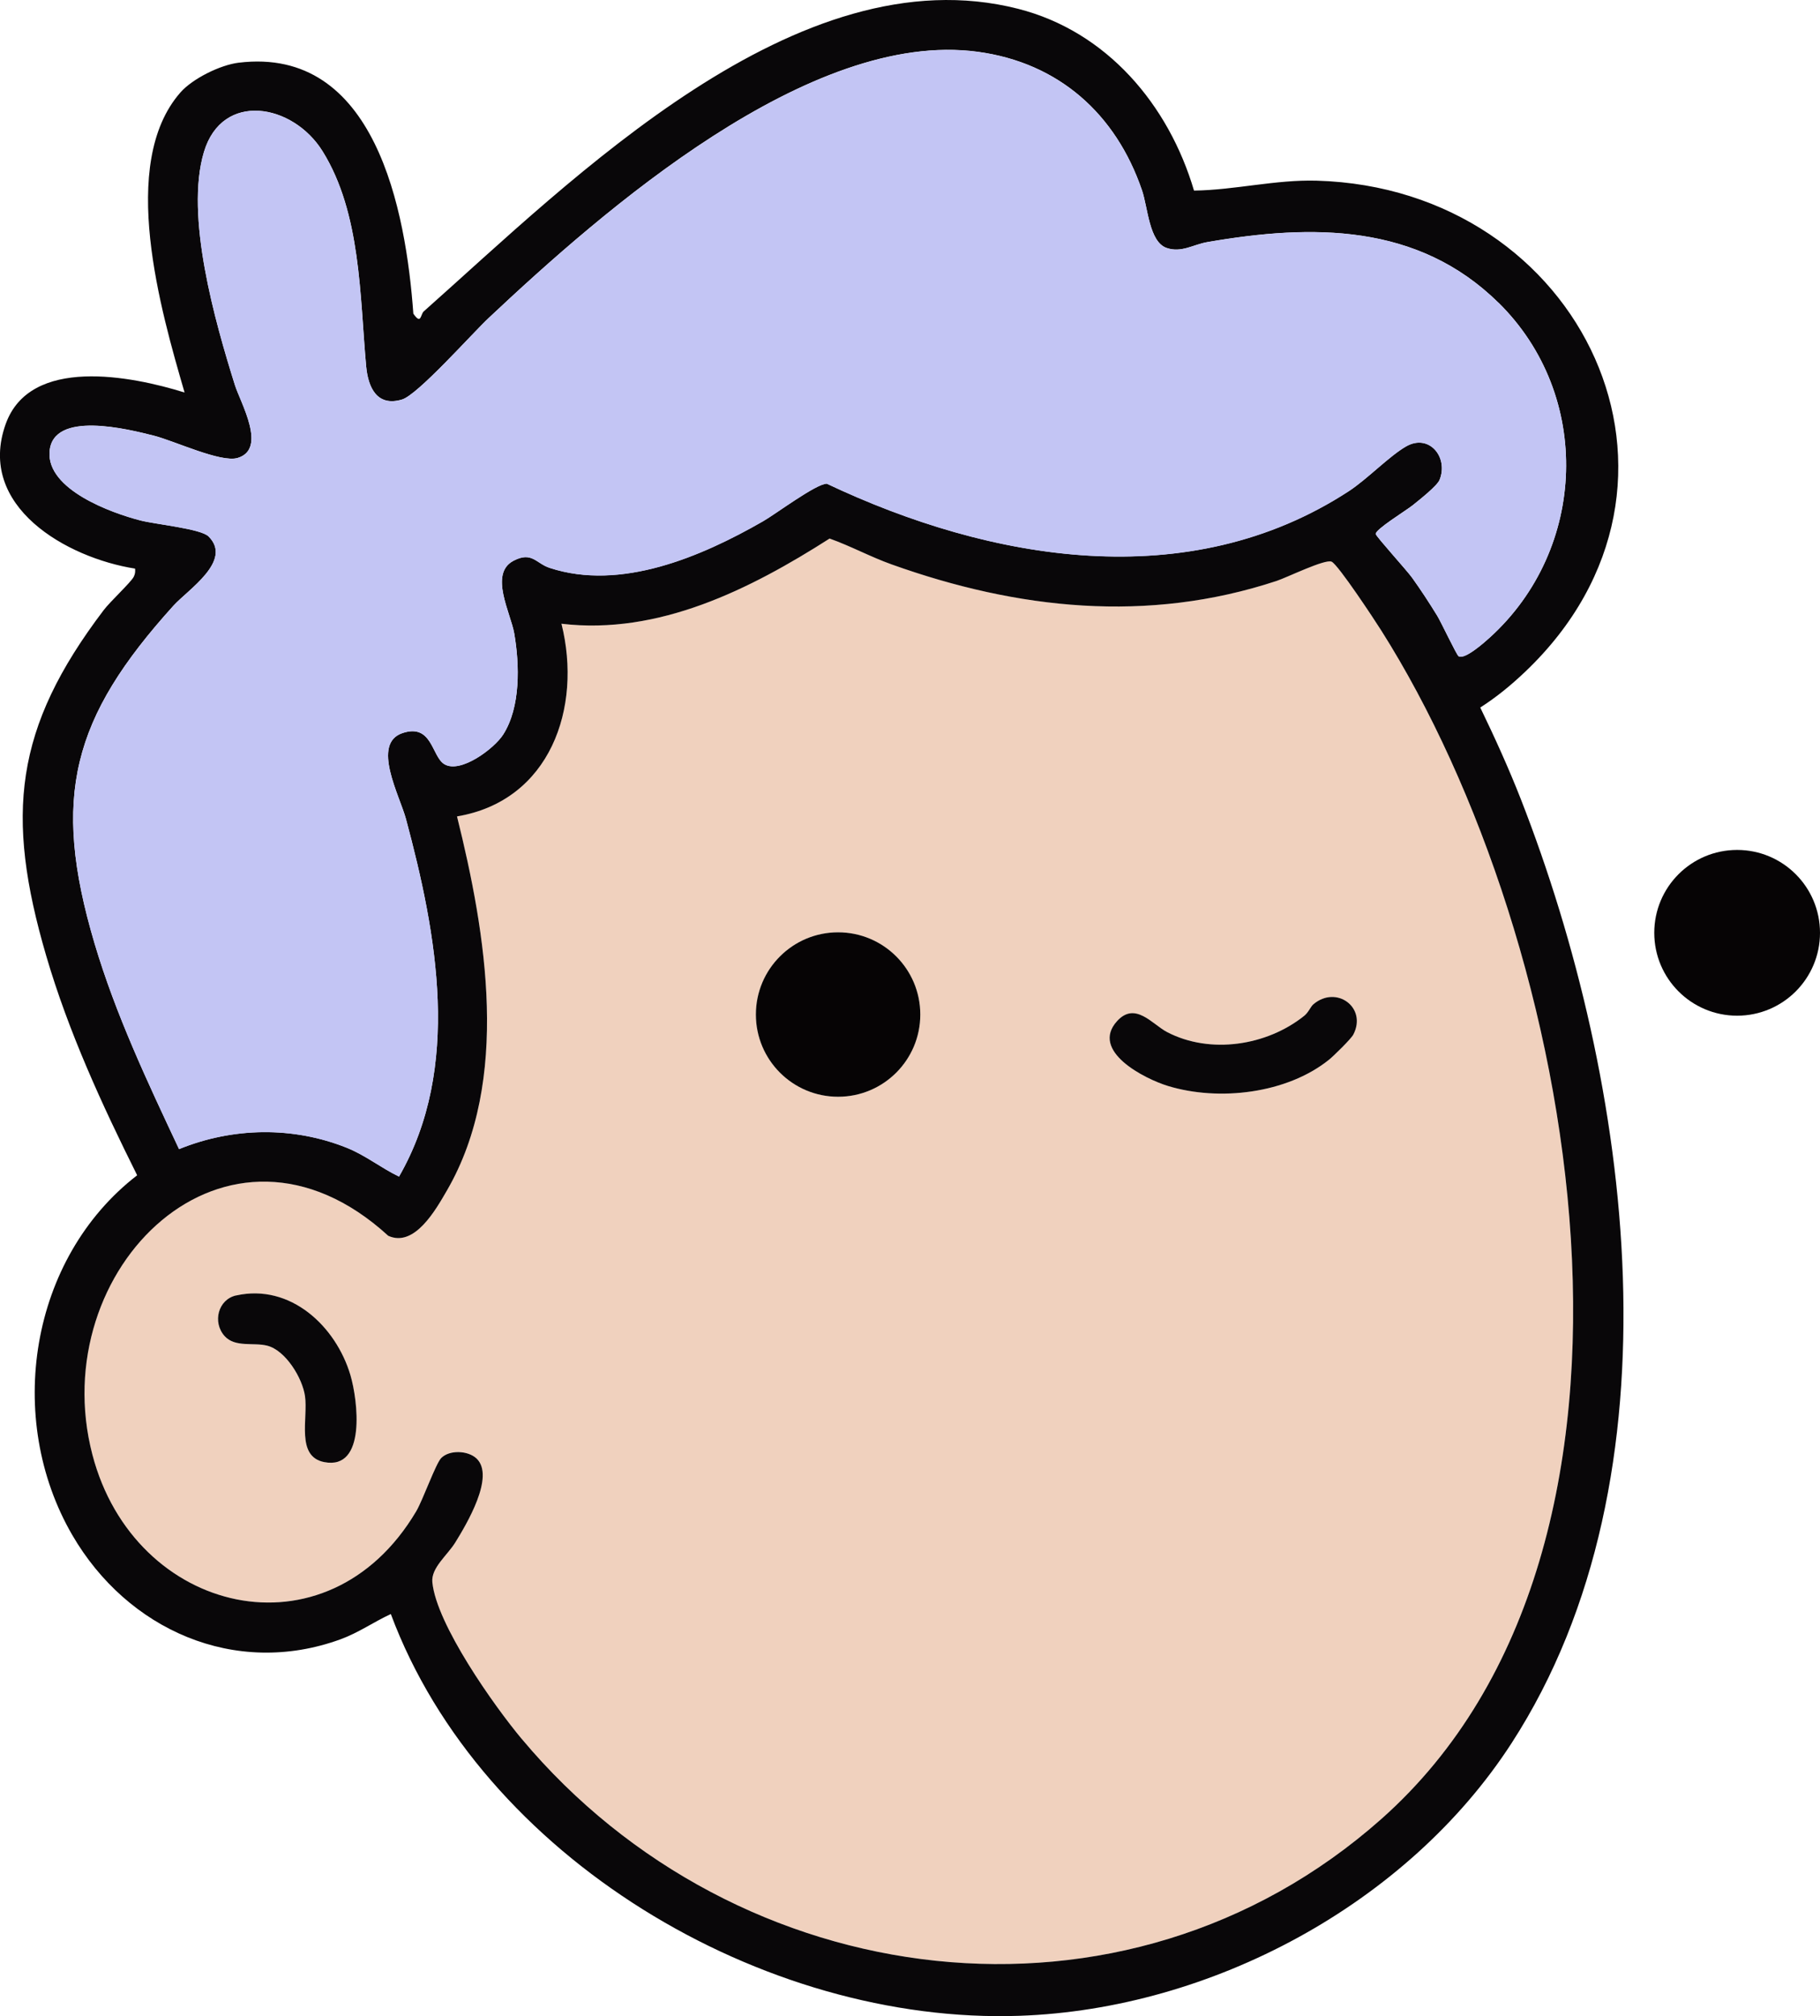
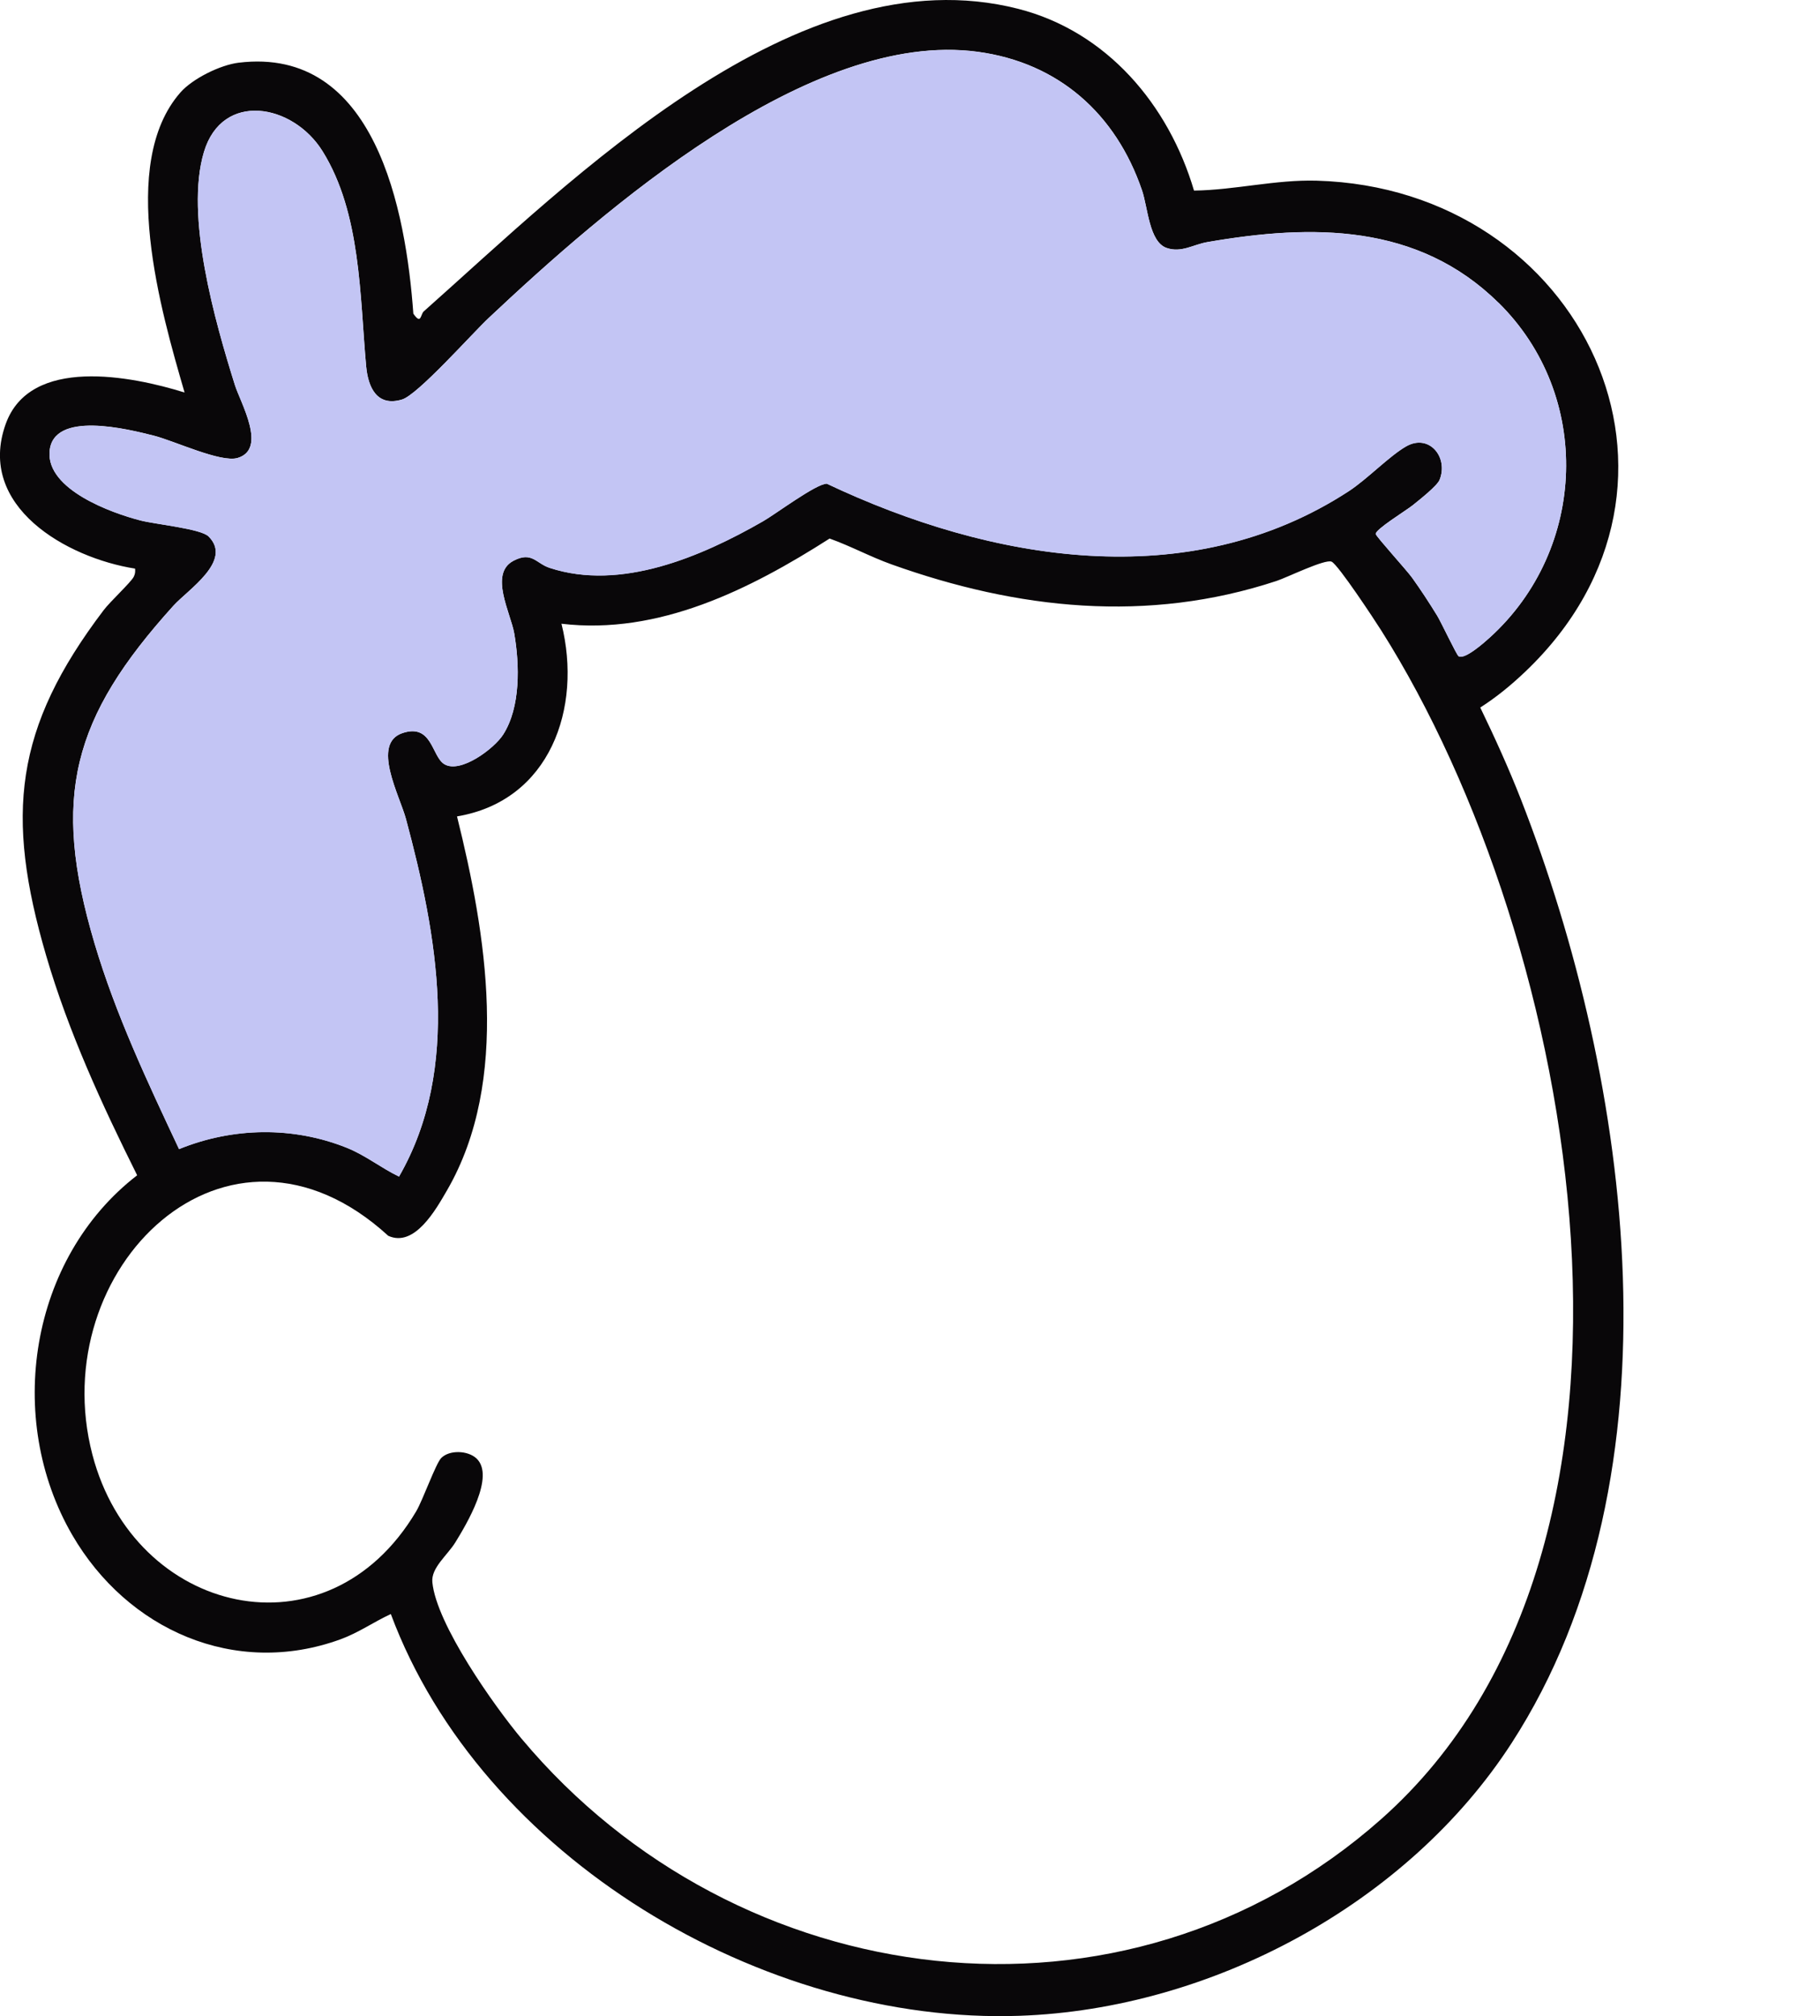
<svg xmlns="http://www.w3.org/2000/svg" id="Layer_2" data-name="Layer 2" viewBox="0 0 330.54 366.13">
  <defs>
    <style>
      .cls-1 {
        fill: #060405;
      }

      .cls-2 {
        fill: #090709;
      }

      .cls-3 {
        fill: #f0d1be;
      }

      .cls-4 {
        fill: #c3c5f4;
      }
    </style>
  </defs>
  <g id="Layer_1-2" data-name="Layer 1">
    <g>
-       <circle class="cls-1" cx="315.49" cy="169.4" r="15.05" />
      <g>
        <g>
-           <path class="cls-3" d="M94.77,315.8c-5.02-6-15.53-20.85-16.25-28.49-.25-2.61,2.76-4.9,4.18-7.23,1.99-3.25,7.28-12.02,3.83-15.24-1.57-1.46-4.91-1.59-6.4-.07-1,1.02-3.31,7.61-4.55,9.69-16.15,27.25-51.21,18.8-58.8-10.31-8.78-33.66,24.45-66.53,53.73-39.74,4.79,2.19,8.69-4.81,10.69-8.28,11.55-19.97,7.09-46.6,1.8-67.88,16.88-2.82,22.8-19.68,18.97-34.99,17.66,2.1,34.28-6.26,48.7-15.47,3.83,1.38,7.43,3.33,11.27,4.7,22.87,8.18,46.5,10.73,69.9,3,1.94-.64,8.81-4.03,10-3.5s7.84,10.63,9.02,12.5c35.72,56.46,56.09,166.09,0,215.84-46.66,41.38-117.03,32.12-156.09-14.54ZM167.14,184.24c0-8.25-6.69-14.93-14.93-14.93s-14.93,6.69-14.93,14.93,6.69,14.93,14.93,14.93,14.93-6.69,14.93-14.93ZM238.53,182.38c-.54.46-.87,1.45-1.66,2.09-6.76,5.42-17.1,7.05-24.94,2.94-2.65-1.39-5.77-5.6-9.06-1.97-4.93,5.46,5.02,10.48,9.24,11.77,9.28,2.83,21.59,1.39,29.25-4.76.85-.68,4.02-3.78,4.42-4.56,2.57-4.93-3.09-9.05-7.25-5.51ZM42.88,235.26c-3.29.73-4.33,4.87-2.09,7.38,1.9,2.12,5.26,1.11,7.75,1.75,3.34.86,6.38,5.87,6.85,9.14.59,4.05-1.7,11,3.5,12,7.7,1.49,6.08-11.28,4.76-15.77-2.61-8.87-10.88-16.7-20.77-14.49Z" />
-           <circle class="cls-1" cx="152.21" cy="184.24" r="14.93" />
-           <path class="cls-2" d="M238.53,182.38c4.16-3.54,9.82.58,7.25,5.51-.41.78-3.58,3.89-4.42,4.56-7.66,6.15-19.97,7.59-29.25,4.76-4.22-1.29-14.17-6.32-9.24-11.77,3.29-3.64,6.4.57,9.06,1.97,7.85,4.11,18.18,2.49,24.94-2.94.79-.64,1.13-1.63,1.66-2.09Z" />
-           <path class="cls-2" d="M42.88,235.26c9.89-2.21,18.16,5.63,20.77,14.49,1.32,4.49,2.94,17.26-4.76,15.77-5.2-1-2.91-7.95-3.5-12-.47-3.27-3.51-8.28-6.85-9.14-2.48-.64-5.85.37-7.75-1.75-2.24-2.5-1.19-6.64,2.09-7.38Z" />
-         </g>
+           </g>
        <g>
          <path class="cls-2" d="M277.03,121.96c-2.55,2.43-5.2,4.61-8.19,6.53,2.63,5.44,5.15,10.98,7.36,16.62,20.12,51.45,29.86,122.72-1.67,171.44-18.92,29.24-54.58,48.31-89.36,49.52-46.56,1.62-97.73-28.78-114.19-72.96-3.1,1.43-5.9,3.41-9.14,4.59-19.2,6.99-38.73-1.75-48.71-18.93-12.28-21.15-7.78-50.23,11.78-65.34-6.39-12.81-12.47-26.04-16.51-39.83-7.5-25.6-5.8-41.41,10.43-62.8,1.17-1.55,4.92-5.02,5.45-6.04.26-.51.31-.94.25-1.5-12.39-1.95-28.85-11.29-23.5-26.25,4.43-12.38,22.83-8.74,32.49-5.73-4.3-14.82-12.1-41.54-.76-54.48,2.22-2.53,7.24-5,10.56-5.41,24.89-3.05,30.4,26.93,31.75,45.57,1.45,2.11,1.28.13,1.89-.41C103.98,32.57,144.81-8.62,184.91,1.6c16.12,4.11,27.34,17.43,31.94,33.01,7.37-.09,14.78-2.01,22.28-1.8,48.32,1.38,73.8,54.95,37.9,89.15ZM272.15,54.98c-14.66-14.45-33.85-14.32-52.88-11.02-2.57.45-4.7,1.98-7.37,1.07-3.21-1.08-3.42-7.34-4.5-10.49-4.74-13.87-15.13-23.15-29.82-25.14-30.5-4.13-68.03,28.78-88.86,48.37-3.01,2.83-12.84,13.93-15.71,14.78-4.55,1.36-6.15-2.19-6.51-6.03-1.16-12.69-.9-27.78-7.91-39.05-5.38-8.67-18.22-10.97-21.55.12-3.48,11.6,2.01,30.8,5.61,42.29,1,3.2,5.95,11.67.5,13.28-3.05.9-11.5-3.11-15.22-4.05-4.6-1.16-18.39-4.67-18.93,2.92-.49,6.86,11.15,11.1,16.52,12.48,2.71.7,10.93,1.49,12.35,2.89,4.48,4.43-3.73,9.67-6.37,12.59-18.37,20.32-22.24,34.69-14.33,61.32,3.83,12.92,9.64,25.22,15.35,37.36,9.75-3.97,20.68-4.16,30.46-.24,3.4,1.36,6.22,3.66,9.49,5.23,11.4-19.82,6.88-44,1.26-64.94-1.14-4.24-6.34-13.72-.61-15.61,5.38-1.78,5.27,4.25,7.57,5.65,2.94,1.79,9.08-2.84,10.69-5.36,3.2-5,2.99-12.68,2.02-18.35-.64-3.71-4.63-10.89-.13-13.23,3.34-1.74,4.05.48,6.56,1.3,12.92,4.24,27.56-2.04,38.74-8.46,2.37-1.36,9.65-6.83,11.59-6.83,29.72,14.07,65.71,20.34,94.83,1.34,3.32-2.17,7.33-6.36,10.38-8.11,4.19-2.4,7.74,1.99,6.08,6.08-.45,1.11-3.74,3.69-4.88,4.61s-6.89,4.44-6.71,5.23c.11.5,5.6,6.54,6.59,7.91,1.58,2.2,3.15,4.61,4.57,6.92.68,1.1,3.53,7.15,3.89,7.36,1.13.66,4.73-2.55,5.68-3.42,17.67-16.05,18.68-43.92,1.56-60.79ZM94.77,315.8c39.05,46.65,109.43,55.91,156.09,14.54,56.09-49.74,35.73-159.38,0-215.84-1.18-1.87-7.83-11.97-9.02-12.5s-8.06,2.86-10,3.5c-23.4,7.73-47.03,5.18-69.9-3-3.84-1.37-7.43-3.33-11.27-4.7-14.42,9.21-31.04,17.57-48.7,15.47,3.83,15.3-2.09,32.17-18.97,34.99,5.29,21.28,9.75,47.91-1.8,67.88-2.01,3.47-5.9,10.47-10.69,8.28-29.28-26.79-62.51,6.08-53.73,39.74,7.59,29.11,42.65,37.55,58.8,10.31,1.23-2.08,3.55-8.67,4.55-9.69,1.49-1.51,4.83-1.39,6.4.07,3.45,3.22-1.83,11.99-3.83,15.24-1.43,2.33-4.43,4.62-4.18,7.23.72,7.64,11.23,22.49,16.25,28.49Z" />
          <path class="cls-4" d="M272.15,54.98c17.12,16.87,16.11,44.74-1.56,60.79-.95.86-4.55,4.08-5.68,3.42-.36-.21-3.21-6.26-3.89-7.36-1.41-2.31-2.99-4.72-4.57-6.92-.99-1.38-6.48-7.41-6.59-7.91-.18-.78,5.55-4.29,6.71-5.23s4.43-3.5,4.88-4.61c1.67-4.09-1.89-8.48-6.08-6.08-3.05,1.75-7.06,5.94-10.38,8.11-29.11,19.01-65.1,12.73-94.83-1.34-1.94,0-9.22,5.47-11.59,6.83-11.18,6.42-25.82,12.71-38.74,8.46-2.5-.82-3.21-3.05-6.56-1.3-4.5,2.34-.51,9.52.13,13.23.97,5.66,1.18,13.35-2.02,18.35-1.61,2.52-7.76,7.15-10.69,5.36-2.29-1.4-2.19-7.43-7.57-5.65-5.73,1.9-.53,11.37.61,15.61,5.63,20.95,10.14,45.12-1.26,64.94-3.27-1.57-6.09-3.87-9.49-5.23-9.78-3.92-20.71-3.73-30.46.24-5.71-12.14-11.52-24.44-15.35-37.36-7.9-26.63-4.03-41,14.33-61.32,2.64-2.92,10.84-8.16,6.37-12.59-1.42-1.4-9.64-2.19-12.35-2.89-5.37-1.38-17-5.62-16.52-12.48.54-7.59,14.33-4.08,18.93-2.92,3.73.94,12.17,4.95,15.22,4.05,5.45-1.6.5-10.08-.5-13.28-3.6-11.5-9.09-30.7-5.61-42.29,3.33-11.09,16.17-8.79,21.55-.12,7,11.28,6.74,26.36,7.91,39.05.35,3.83,1.95,7.39,6.51,6.03,2.86-.86,12.7-11.96,15.71-14.78,20.83-19.58,58.36-52.5,88.86-48.37,14.68,1.99,25.07,11.27,29.82,25.14,1.08,3.14,1.29,9.4,4.5,10.49,2.67.9,4.8-.63,7.37-1.07,19.03-3.3,38.22-3.44,52.88,11.02Z" />
        </g>
      </g>
    </g>
  </g>
</svg>